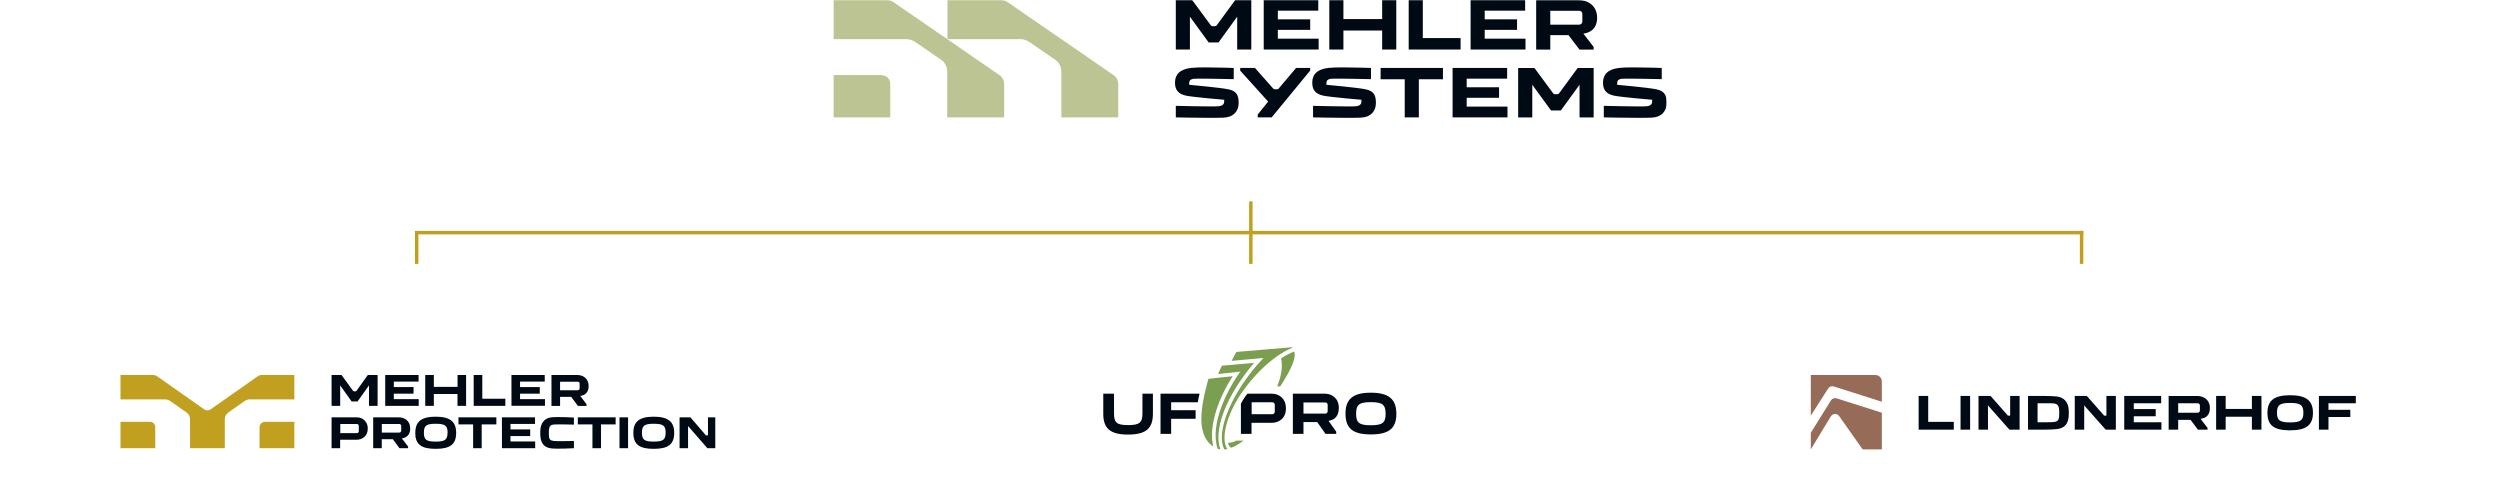
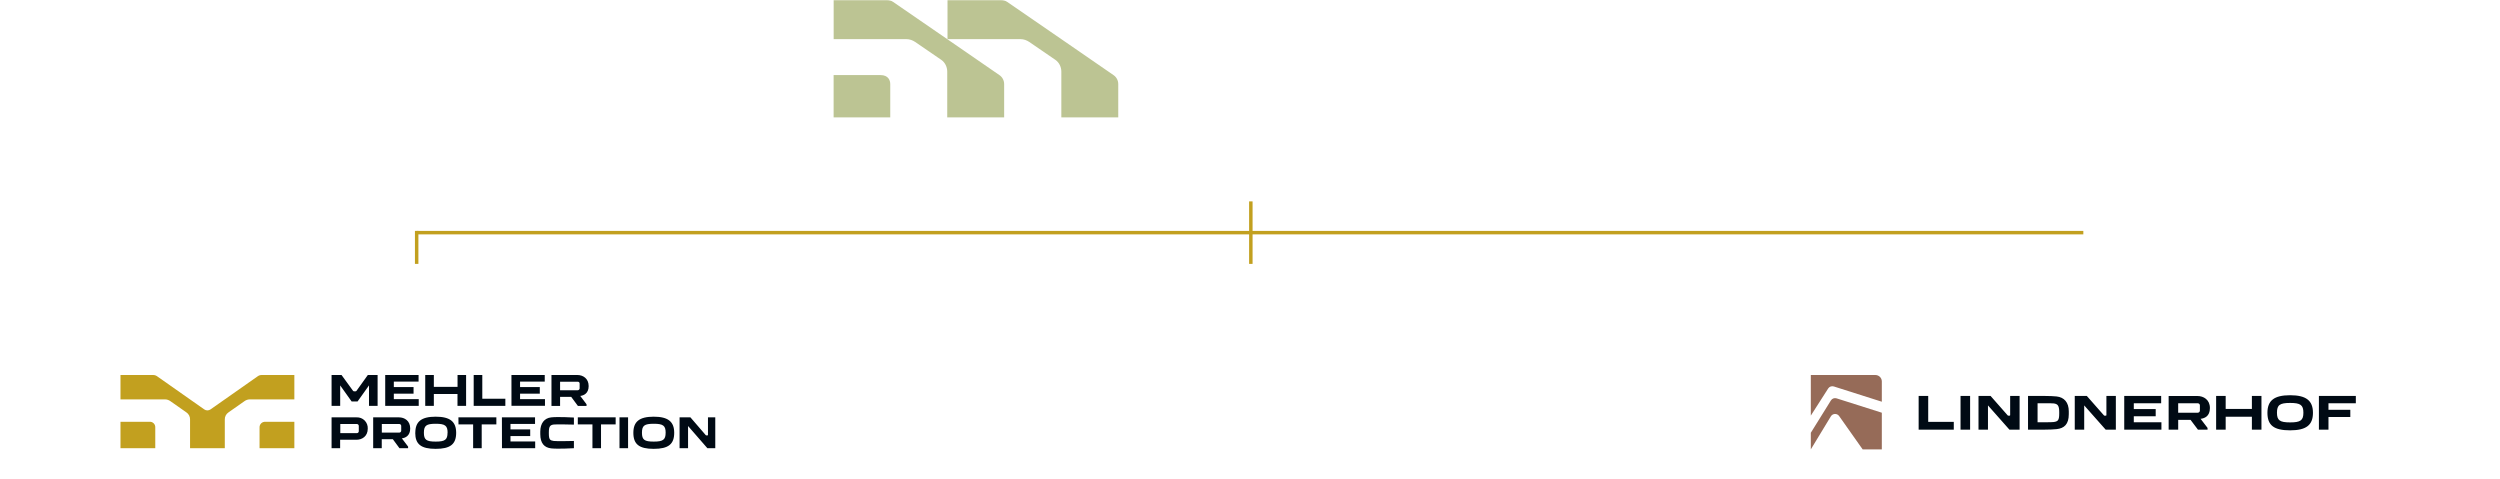
<svg xmlns="http://www.w3.org/2000/svg" width="1440" height="276" viewBox="0 0 1440 276" fill="none">
  <mask id="mask0_2433_1186" style="mask-type:luminance" maskUnits="userSpaceOnUse" x="480" y="0" width="480" height="68">
    <path d="M960 0H480V68H960V0Z" fill="white" />
  </mask>
  <g mask="url(#mask0_2433_1186)">
-     <path d="M764.025 48.845V47.887C764.025 46.513 764.577 45.597 766.948 45.347C769.319 45.139 789.686 45.597 789.686 45.597V39.143C789.686 39.143 780.879 38.81 773.342 38.81C770.123 38.81 767.16 38.893 765.255 39.101C758.607 39.851 755.853 42.932 755.853 47.596C755.853 51.802 757.716 54.092 762.163 55.091C766.271 55.966 784.181 57.465 784.181 57.465V58.381C784.181 59.922 783.377 60.879 781.26 61.171C779.101 61.546 756.319 60.963 756.319 60.963V67.667C756.319 67.667 768.557 68 777.448 68C779.99 68 782.149 67.958 783.546 67.875C789.601 67.5 792.524 64.085 792.524 59.297C792.524 54.55 791.17 52.426 786.511 51.427C781.768 50.427 764.025 48.845 764.025 48.845ZM882.591 48.803L893.389 63.628H899.062L909.818 48.803V67.709H917.948V39.184H908.717L898.003 53.8C897.792 54.092 897.453 54.258 897.114 54.258H895.548C895.209 54.258 894.871 54.092 894.659 53.8L883.861 39.184H874.461V67.709H882.591V48.803ZM836.69 67.667H868.321V61.421H844.819V56.34H863.451V50.261H844.819V45.306H868.109V39.143H836.69V67.667ZM795.234 45.639H809.122V67.667H817.254V45.639H831.142V39.143H795.234V45.639ZM931.498 48.845V47.887C931.498 46.513 932.05 45.597 934.42 45.347C936.791 45.139 957.158 45.597 957.158 45.597V39.143C957.158 39.143 948.351 38.81 940.814 38.81C937.595 38.81 934.632 38.893 932.727 39.101C926.079 39.851 923.326 42.932 923.326 47.596C923.326 51.802 925.188 54.092 929.635 55.091C933.743 55.966 951.655 57.465 951.655 57.465V58.381C951.655 59.922 950.849 60.879 948.732 61.171C946.573 61.546 923.791 60.963 923.791 60.963V67.667C923.791 67.667 936.029 68 944.921 68C947.462 68 949.621 67.958 951.018 67.875C957.074 67.5 959.996 64.085 959.996 59.297C959.996 54.55 958.642 52.426 953.983 51.427C949.24 50.427 931.498 48.845 931.498 48.845ZM736.544 50.969C736.333 51.219 735.994 51.427 735.655 51.427H734.216C733.835 51.427 733.539 51.218 733.327 50.969L722.867 39.143H714.357V40.683L730.447 58.506L724.434 66.001V67.667H732.438L754.668 40.642V39.143H746.538L736.544 50.969ZM684.969 48.845V47.887C684.969 46.513 685.519 45.597 687.892 45.347C690.262 45.139 710.63 45.597 710.63 45.597V39.143C710.63 39.143 701.823 38.81 694.286 38.81C691.067 38.81 688.103 38.893 686.197 39.101C679.549 39.851 676.797 42.932 676.797 47.596C676.797 51.802 678.66 54.092 683.106 55.091C687.213 55.966 705.125 57.465 705.125 57.465V58.381C705.125 59.922 704.32 60.879 702.204 61.171C700.043 61.546 677.263 60.963 677.263 60.963V67.667C677.263 67.667 689.5 68 698.392 68C700.932 68 703.093 67.958 704.49 67.875C710.545 67.5 713.466 64.085 713.466 59.297C713.466 54.55 712.111 52.426 707.455 51.427C702.712 50.427 684.969 48.845 684.969 48.845ZM909.31 0.042H884.834V28.566H892.966V20.238H903.466L909.775 28.566H917.948V27.067L912.021 19.363C915.238 18.988 919.939 17.073 919.939 10.244C919.939 3.123 914.476 0.042 909.31 0.042ZM911.426 12.451C911.426 13.325 910.622 14.2 909.648 14.2H892.964V6.204H909.648C910.622 6.204 911.426 6.996 911.426 7.953V12.451ZM847.063 28.524H878.694V22.278H855.194V17.198H873.824V11.118H855.194V6.163H878.483V0H847.063V28.524ZM811.41 0V28.524H841.304V21.945H819.54V0H811.41ZM796.122 0V10.993H773.808V0H765.678V28.524H773.808V17.573H796.122V28.524H804.254V0H796.122ZM727.907 28.524H759.538V22.278H736.036V17.198H754.668V11.118H736.036V6.163H759.326V0H727.907V28.524ZM685.392 9.619L696.191 24.443H701.865L712.619 9.619V28.524H720.751V0H711.519L700.807 14.616C700.595 14.907 700.256 15.074 699.918 15.074H698.35C698.011 15.074 697.672 14.907 697.461 14.616L686.662 0H677.263V28.524H685.392V9.619Z" fill="#000A14" />
    <path d="M507.228 43.251H480V67.668H512.783V48.418C512.783 46.376 511.73 43.251 507.228 43.251ZM575.654 43.251L545.607 22.542L514.466 1.125C513.372 0.375 512.109 0 510.805 0H480.042V22.542H522.083C523.892 22.542 525.66 23.167 527.133 24.167L542.156 34.459C544.345 35.959 545.607 38.584 545.607 41.251V67.668H578.39V48.418C578.39 46.376 577.38 44.418 575.654 43.251ZM641.376 43.251L611.329 22.542L580.188 1.125C579.094 0.375 577.831 0 576.527 0H545.764V22.542H587.805C589.614 22.542 591.382 23.167 592.855 24.167L607.878 34.459C610.067 35.959 611.329 38.584 611.329 41.251V67.668H644.112V48.418C644.112 46.376 643.102 44.418 641.376 43.251Z" fill="#BCC493" />
  </g>
  <path d="M720.484 116V152" stroke="#C2A01F" stroke-width="2" />
  <path d="M240 133V152" stroke="#C2A01F" stroke-width="2" />
-   <path d="M1199 133V152" stroke="#C2A01F" stroke-width="2" />
  <path d="M240 134H1200" stroke="#C2A01F" stroke-width="2" />
  <g clip-path="url(#clip0_2433_1186)">
    <path d="M332.578 216H317.647V233.808H322.607V228.595H329.013L332.867 233.808H337.848V232.87L334.231 228.063C336.194 227.834 339.067 226.645 339.067 222.381C339.067 217.95 335.729 216 332.578 216ZM333.869 223.736C333.849 224.015 333.727 224.276 333.526 224.469C333.326 224.661 333.061 224.772 332.784 224.779H322.607V219.868H332.784C332.924 219.861 333.064 219.883 333.196 219.932C333.327 219.981 333.447 220.057 333.549 220.154C333.65 220.252 333.731 220.369 333.786 220.499C333.841 220.629 333.87 220.769 333.869 220.911V223.736ZM294.605 233.756H313.906V229.888H299.554V226.76H310.92V222.933H299.554V219.806H313.772V216H294.594L294.605 233.756ZM272.844 216V233.777H291.081V229.679H277.803V216H272.844ZM263.544 216V222.85H249.894V216H244.935V233.777H249.894V226.948H263.513V233.777H268.473V216H263.544ZM221.882 233.777H241.184V229.888H226.842V226.76H238.208V222.933H226.842V219.806H241.101V216H221.882V233.777ZM195.947 221.995L202.529 231.233H205.969L212.541 221.995V233.777H217.501V216H211.87L205.349 225.113C205.285 225.198 205.203 225.268 205.108 225.317C205.013 225.366 204.908 225.392 204.802 225.394H203.903C203.796 225.392 203.692 225.366 203.597 225.317C203.502 225.268 203.419 225.198 203.355 225.113L196.722 216H190.987V233.777H195.947V221.995ZM364.816 249.302C364.816 242.921 368.185 240.012 376.544 240.012C384.903 240.012 388.344 242.921 388.344 249.302C388.344 255.87 384.976 258.539 376.544 258.539C368.112 258.539 364.816 255.87 364.816 249.302ZM383.415 249.249C383.415 245.173 381.958 244.088 376.575 244.088C371.192 244.088 369.766 245.131 369.766 249.249C369.766 253.368 371.233 254.358 376.575 254.358C381.917 254.358 383.405 253.295 383.405 249.249H383.415ZM316.138 249.667C316.138 253.243 316.831 253.66 318.938 253.993C320.333 254.233 330.573 253.993 330.573 253.993V258.164C330.573 258.164 321.439 258.706 317.502 258.268C313.565 257.83 311.199 255.359 311.199 250.073V248.572C311.199 243.901 313.514 240.835 317.502 240.398C321.491 239.96 330.573 240.502 330.573 240.502V244.578C330.573 244.578 320.333 244.318 318.938 244.526C317.017 244.808 316.138 245.433 316.138 248.905V249.667ZM229.818 240.398H214.949V258.174H219.888V252.961H226.263L230.097 258.174H235.067V257.236L231.461 252.492C233.413 252.263 236.276 251.064 236.276 246.81C236.276 242.316 232.959 240.398 229.818 240.398ZM231.099 248.134C231.08 248.404 230.965 248.658 230.775 248.85C230.585 249.041 230.333 249.157 230.066 249.176H219.929V244.234H230.066C230.344 244.248 230.607 244.369 230.8 244.573C230.992 244.777 231.099 245.048 231.099 245.329V248.134ZM412.678 258.174H407.46L396.321 245.381V258.174H391.434V240.398H397.685L406.427 250.542C406.582 250.73 406.664 250.803 406.861 250.803H407.512C407.586 250.803 407.657 250.773 407.709 250.721C407.761 250.668 407.791 250.596 407.791 250.521V240.398H412.678V258.174ZM356.829 240.398H361.768V258.174H356.829V240.398ZM264.092 244.443H272.523V258.174H277.462V244.443H285.904V240.398H264.05L264.092 244.443ZM289.139 258.174H308.265V254.285H294.036V251.157H305.402V247.331H294.036V244.203H308.182V240.398H289.097L289.139 258.174ZM332.815 244.443H341.247V258.174H346.186V244.443H354.618V240.398H332.815V244.443ZM239.221 249.302C239.221 242.921 242.589 240.012 250.948 240.012C259.308 240.012 262.748 242.921 262.748 249.302C262.748 255.87 259.38 258.539 250.948 258.539C242.517 258.539 239.179 255.87 239.179 249.302H239.221ZM257.82 249.249C257.82 245.173 256.352 244.088 250.969 244.088C245.586 244.088 244.16 245.131 244.16 249.249C244.16 253.368 245.627 254.358 250.969 254.358C256.311 254.358 257.778 253.295 257.778 249.249H257.82ZM205.37 253.295C208.47 253.295 211.828 251.376 211.828 246.914C211.874 246.046 211.739 245.178 211.431 244.366C211.123 243.554 210.648 242.817 210.039 242.203C209.43 241.588 208.7 241.11 207.895 240.799C207.091 240.488 206.23 240.351 205.37 240.398H190.987V258.174H195.916V253.295H205.37ZM206.662 248.447C206.643 248.717 206.528 248.971 206.338 249.162C206.148 249.354 205.896 249.47 205.628 249.489H196.009V244.234H205.628C205.906 244.25 206.168 244.372 206.36 244.576C206.552 244.779 206.66 245.048 206.662 245.329V248.447Z" fill="#000A14" />
    <path d="M169.546 242.942V258.175H149.501V246.236C149.479 245.786 149.554 245.336 149.721 244.917C149.888 244.498 150.142 244.121 150.467 243.811C150.792 243.501 151.179 243.266 151.603 243.121C152.027 242.976 152.476 242.926 152.921 242.973L169.546 242.942ZM129.486 241.691C129.453 240.868 129.633 240.051 130.008 239.32C130.383 238.588 130.94 237.968 131.625 237.52L140.79 231.087C141.69 230.422 142.774 230.057 143.89 230.044H169.546V216H150.761C149.954 215.993 149.164 216.237 148.498 216.699L121.271 235.81C120.74 236.187 120.107 236.389 119.458 236.389C118.809 236.389 118.175 236.187 117.645 235.81L90.438 216.699C89.774 216.235 88.983 215.991 88.175 216H69.4V230.044H95.067C96.183 230.055 97.268 230.42 98.167 231.087L107.343 237.52C108.026 237.969 108.582 238.589 108.955 239.321C109.328 240.052 109.506 240.869 109.471 241.691V258.175H129.486V241.691ZM86.026 242.942H69.4V258.175H89.436V246.236C89.462 245.784 89.391 245.332 89.227 244.91C89.062 244.488 88.81 244.108 88.485 243.794C88.161 243.481 87.773 243.242 87.349 243.095C86.924 242.948 86.473 242.896 86.026 242.942Z" fill="#C2A01F" />
  </g>
  <g clip-path="url(#clip1_2433_1186)">
    <path d="M709.202 257.911C708.027 257.332 707.322 255.845 707.322 255.102C709.123 255.102 711.004 254.358 712.257 253.78H716.252C713.824 255.68 711.395 257.084 709.202 257.911ZM698.861 257.25C689.46 250.723 690.87 236.845 696.041 218.174L710.063 216.688C702.856 227.675 695.727 244.775 698.861 257.25ZM735.681 222.553C737.404 218.174 739.206 211.979 737.874 206.444C740.146 204.957 742.731 203.552 745.395 202.478C746.805 205.618 744.063 212.392 737.404 222.553H735.681ZM705.285 258.902C699.723 248.823 709.985 224.783 727.612 206.361L727.847 206.196L709.437 207.848C710.22 206.278 711.239 204.213 712.179 202.726L744.141 200C744.298 200 744.376 200.083 744.376 200.165C744.376 200.248 744.376 200.413 744.22 200.413C732.312 205.122 719.308 219.001 712.649 230.236C705.833 241.719 703.326 253.78 707.008 258.654C706.46 258.737 705.833 258.819 705.285 258.902ZM702.934 258.819C702.464 258.737 701.759 258.654 701.368 258.489C696.511 244.115 707.713 223.296 714.294 214.209L714.45 214.044L701.681 215.448C702.308 213.879 703.013 212.144 703.796 210.657L722.363 209.005C706.225 228.005 698.783 247.584 702.934 258.819Z" fill="#7B9E50" />
    <path d="M789.579 226.188C779.159 226.188 775.008 229.988 775.008 238.249C775.008 246.758 779.238 250.227 789.579 250.227C800.077 250.227 804.307 246.758 804.307 238.249C804.229 229.988 800.077 226.188 789.579 226.188ZM789.579 244.94C782.921 244.94 781.119 243.536 781.119 238.331C781.119 233.044 782.921 231.64 789.579 231.64C796.238 231.64 798.119 233.044 798.119 238.331C798.119 243.536 796.316 244.94 789.579 244.94ZM771.169 235.027C771.169 229.244 767.017 226.766 763.179 226.766H744.69V249.897H750.801V243.123H758.713L763.492 249.897H769.68V248.658L765.216 242.379C767.643 242.131 771.169 240.562 771.169 235.027ZM764.745 236.844C764.745 237.588 764.119 238.249 763.414 238.249H750.801V231.805H763.414C764.197 231.805 764.745 232.466 764.745 233.209V236.844ZM657.968 226.766H664.079V238.331C664.079 246.84 660.005 250.31 649.742 250.31C639.558 250.31 635.485 246.84 635.485 238.331V226.766H641.673V238.249C641.673 243.536 643.397 244.858 649.821 244.858C656.245 244.858 658.047 243.453 658.047 238.249V226.766H657.968ZM732.626 226.766H718.525C717.428 228.005 715.47 230.979 714.765 232.548V249.897H720.875V243.536H732.626C736.543 243.536 740.695 241.057 740.695 235.275C740.695 229.327 736.543 226.766 732.626 226.766ZM734.271 237.175C734.271 237.836 733.644 238.579 732.939 238.579H720.953V231.722H732.939C733.644 231.722 734.271 232.383 734.271 233.127V237.175ZM668.466 226.766H690.949C690.558 228.335 690.166 230.235 689.931 231.722H674.576V236.266H688.677V241.223H674.576V249.897H668.466V226.766Z" fill="#000A14" />
  </g>
  <path d="M1057.88 229.455L1083.93 237.723V258.85H1072.89L1059.34 239.646C1058.17 237.975 1055.64 238.055 1054.57 239.818L1043.03 258.85V249.277L1054.61 230.646C1055.27 229.547 1056.65 229.054 1057.88 229.455ZM1080.21 216H1043.03V239.394L1053.03 223.764C1053.72 222.687 1055.07 222.206 1056.3 222.607L1083.93 231.39V219.687C1083.93 217.672 1082.27 216 1080.19 216H1080.21Z" fill="#966B58" />
  <path d="M1134.78 247.47H1129.27V228.072H1134.78V247.47ZM1145.07 233.511L1157.42 247.47H1163.29V228.072H1157.85V239.122C1157.85 239.294 1157.71 239.432 1157.54 239.432H1156.82C1156.58 239.432 1156.5 239.351 1156.33 239.145L1146.58 228.072H1139.62V247.47H1145.07V233.511ZM1244.98 243.222H1229.07V239.764H1241.68V235.63H1229.07V232.263H1244.83V228.072H1223.56V247.47H1244.98V243.222ZM1125.38 242.993H1110.65V228.072H1105.14V247.47H1125.38V242.993ZM1306.04 237.783C1306.04 230.82 1309.79 227.648 1319.11 227.648C1328.43 227.648 1332.26 230.82 1332.26 237.783C1332.26 244.745 1328.51 247.871 1319.11 247.871C1309.71 247.871 1306.04 244.951 1306.04 237.783ZM1311.53 237.725C1311.53 242.145 1313.17 243.302 1319.12 243.302C1325.08 243.302 1326.75 242.145 1326.75 237.725C1326.75 233.305 1325.11 232.091 1319.12 232.091C1313.13 232.091 1311.53 233.282 1311.53 237.725ZM1297.09 235.55H1281.99V228.072H1276.49V247.47H1281.99V240.027H1297.09V247.47H1302.6V228.072H1297.09V235.55ZM1184.59 247.184C1182.94 247.356 1180.41 247.47 1177.94 247.47H1168.14V228.072H1177.94C1180.41 228.072 1182.92 228.187 1184.59 228.358C1189.03 228.839 1191.62 231.84 1191.62 236.935V238.573C1191.62 244.355 1189.03 246.703 1184.59 247.184ZM1186.11 237.302C1186.11 233.511 1185.14 232.687 1182.98 232.378C1182.38 232.298 1180.29 232.263 1177.94 232.263H1173.64V243.222H1177.94C1180.29 243.222 1182.38 243.199 1182.98 243.084C1185.34 242.718 1186.11 242.145 1186.11 238.241V237.302ZM1335.69 228.072V247.47H1341.2V240.187H1353.78V236.053H1341.2V232.263H1356.96V228.072H1335.69ZM1218.73 228.072H1213.29V239.122C1213.29 239.294 1213.15 239.432 1212.97 239.432H1212.25C1212.02 239.432 1211.94 239.351 1211.77 239.145L1202.02 228.072H1195.06V247.47H1200.5V233.511L1212.86 247.47H1218.73V228.072ZM1271.55 247.493H1266.02L1261.75 241.825H1254.64V247.493H1249.14V228.095H1265.71C1269.21 228.095 1272.91 230.191 1272.91 235.034C1272.91 239.878 1269.72 240.977 1267.54 241.241L1271.55 246.485V247.505V247.493ZM1267.14 233.477C1267.14 232.824 1266.59 232.286 1265.93 232.286H1254.63V237.725H1265.93C1266.59 237.725 1267.14 237.13 1267.14 236.534V233.477Z" fill="#000A14" />
  <defs>
    <clipPath id="clip0_2433_1186">
      <rect width="344" height="44" fill="white" transform="translate(68 216)" />
    </clipPath>
    <clipPath id="clip1_2433_1186">
-       <rect width="170" height="59" fill="white" transform="translate(635 200)" />
-     </clipPath>
+       </clipPath>
  </defs>
</svg>